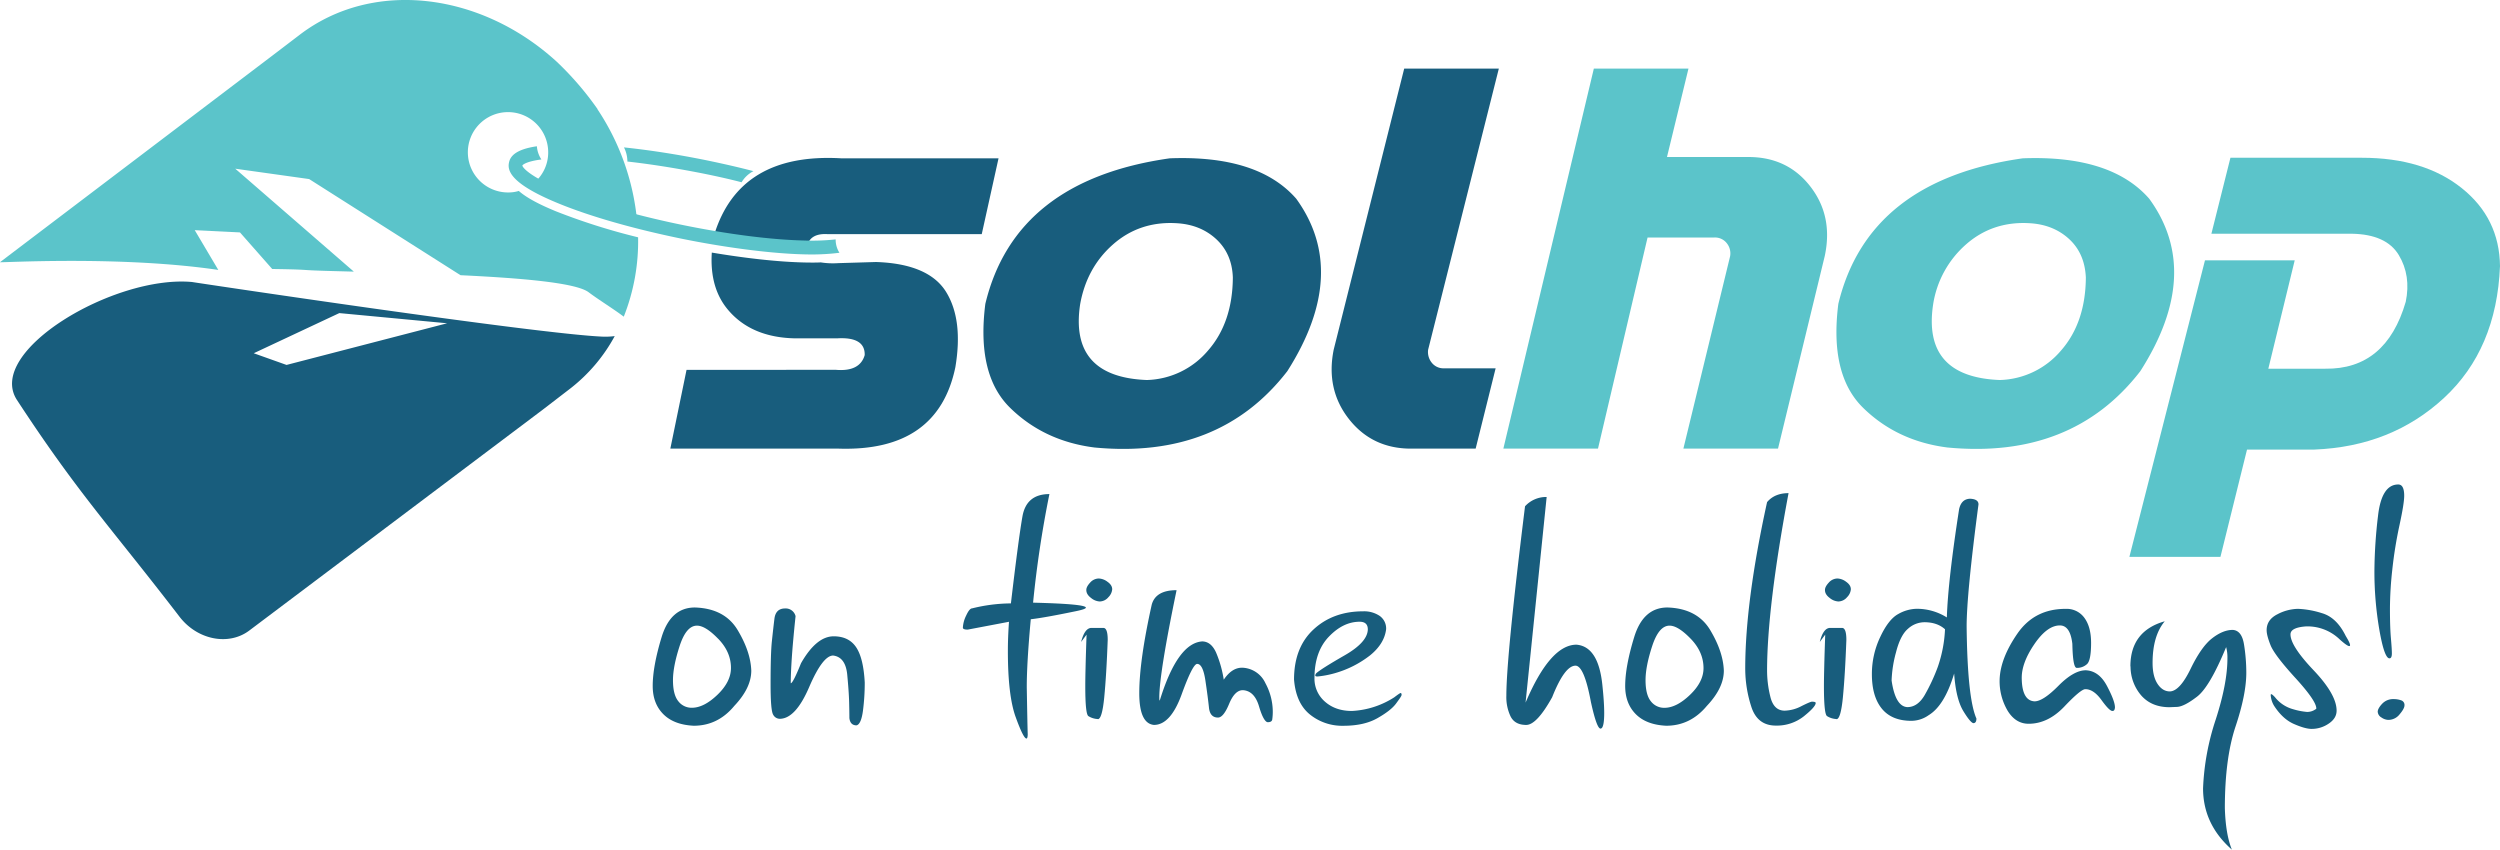
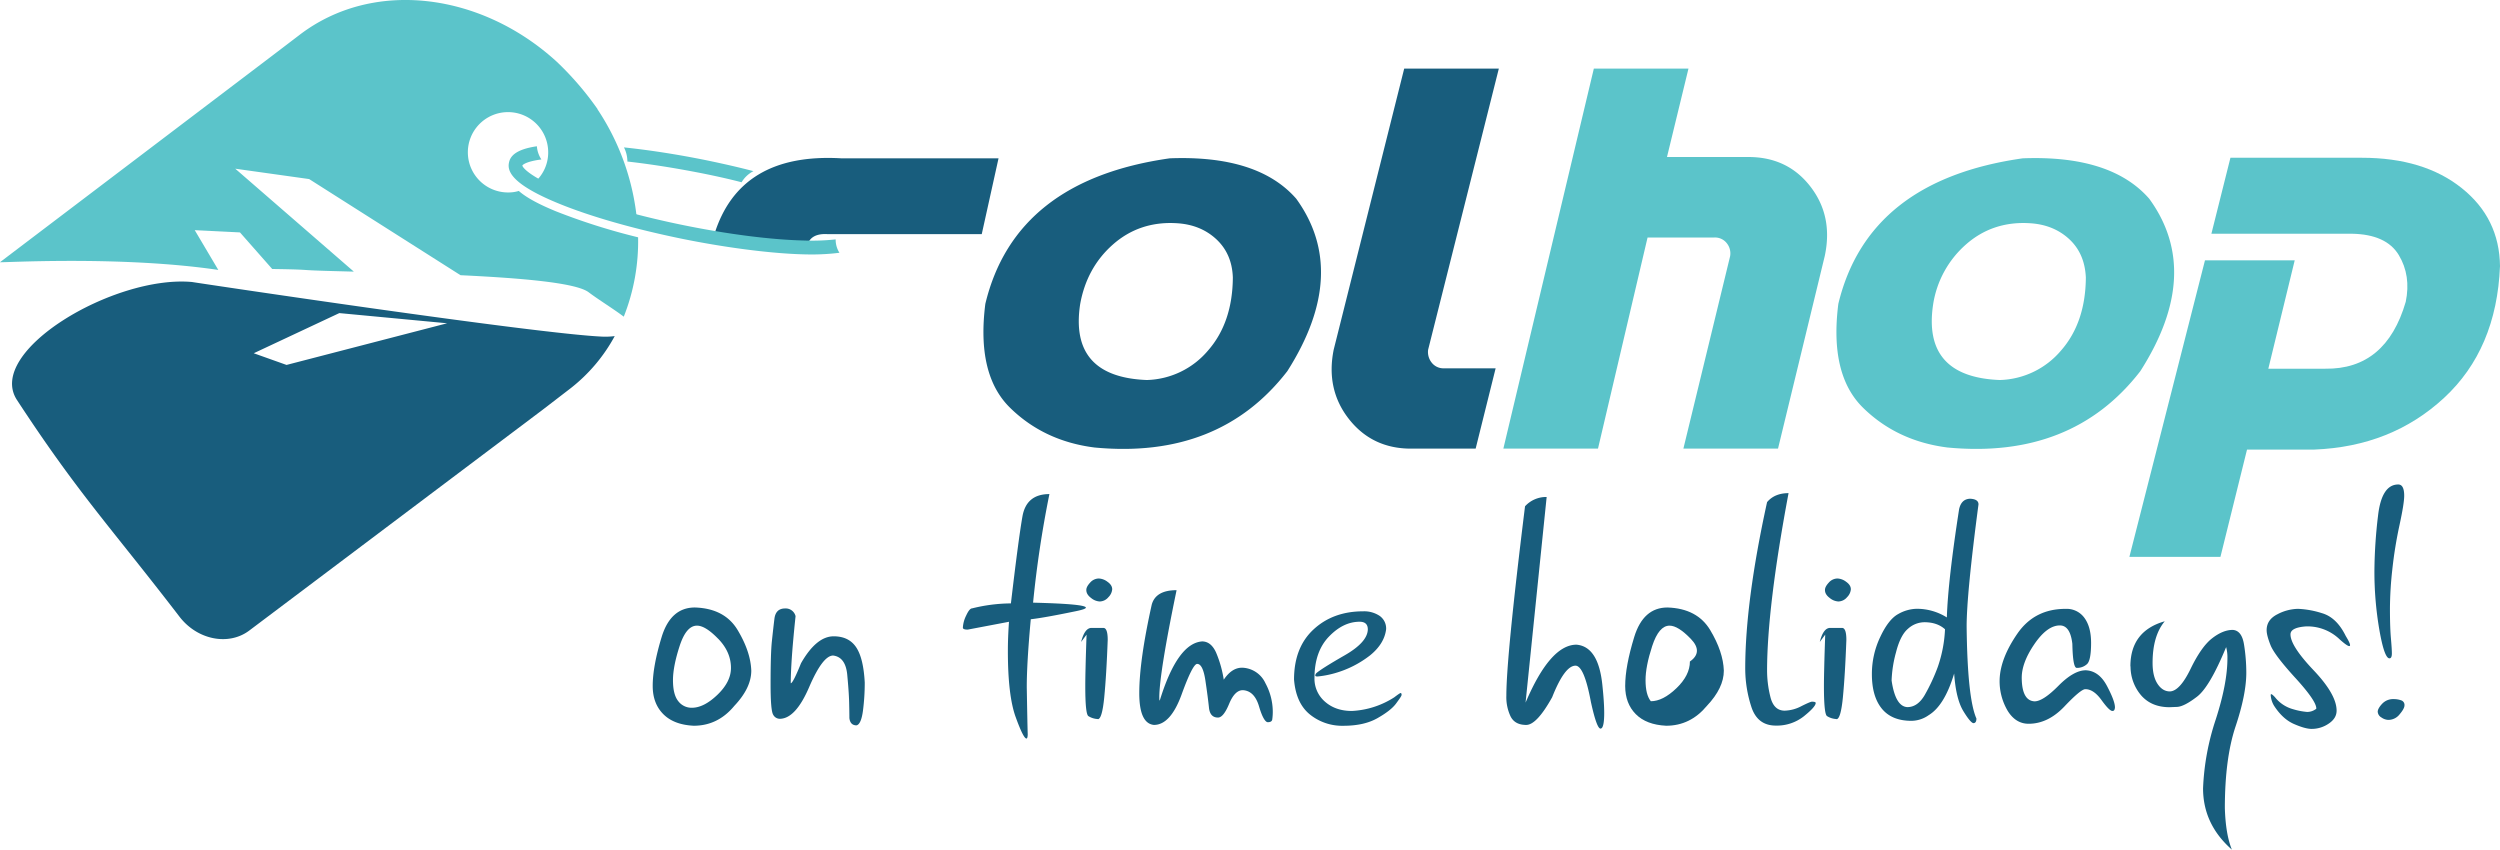
<svg xmlns="http://www.w3.org/2000/svg" width="1326.2" height="450.73" viewBox="0 0 1326.2 450.73">
  <title>Solhop_with_tagline</title>
  <g>
    <path d="M319.9,184.6c-35.1-1.4-215.8-28.6-218.1-29C60.3,151.9-7.8,192.5,9,218.2c32.7,50,49.7,67.4,86.1,114.8,9.5,12.5,26.1,15.7,37,7.6l156-117.4,14.7-11.3a88.47,88.47,0,0,0,23.3-27.6A38.31,38.31,0,0,1,319.9,184.6ZM152,199.6l-17.4-6.2L180,172.1l57.2,5.4Z" transform="translate(0 -6.01)" style="fill: #185d7d" />
    <path d="M268.9,65.5a21.85,21.85,0,1,0,.1,0Z" transform="translate(0 -6.01)" style="fill: none" />
    <path d="M294.9,118.1c-9.5-3.9-15.8-7.4-19.7-10.8a18.21,18.21,0,0,1-5.2.8,21.31,21.31,0,1,1,20.8-21.8,21,21,0,0,1-7.5,16.7c15.7,10.5,34.9,18,54.9,23.1a128.35,128.35,0,0,0-21.3-62.2h.1a165,165,0,0,0-21.5-25C255.3,2,197.9-5.4,158.8,24.6L144.1,35.8,0,145.1c-.5.4,63.7-3.6,115.8,4.1l-12.5-21.1,24,1.2,17.1,19.4c6.4.1,12.5.2,17.3.5,5.2.4,14.8.6,26,.9L124.8,95.5,164,101l80.3,51c31.4,1.5,61,3.9,67.9,9,5.6,4.2,13.3,8.9,18.7,13a108.31,108.31,0,0,0,7.6-42.1A334.3,334.3,0,0,1,294.9,118.1Z" transform="translate(0 -6.01)" style="fill: #5bc4ca" />
    <path d="M535.9,222.4q-18-17.55-13.2-55.2,15.75-65.55,97.8-77.2,46.8-1.8,67.1,21.4,28.5,39.3-4.7,91.5-36.15,46.8-102.3,40.5Q553.9,240,535.9,222.4ZM645,132.7c-5.6-5.1-12.7-7.9-21.2-8.3-12.9-.7-24.1,3.1-33.4,11.3s-15.1,18.8-17.4,31.7q-5.85,38.55,35.3,40.2A44,44,0,0,0,640.8,192c8.7-9.9,13.1-22.9,13.2-38.8C653.7,144.6,650.6,137.8,645,132.7Z" transform="translate(0 -6.01)" style="fill: #185d7d" />
    <path d="M744.9,42.4h50.2L757.6,191.5a9,9,0,0,0,1.9,6.9,7.91,7.91,0,0,0,6.5,3h27.4L782.8,244H748.5c-13.8,0-24.8-5.3-33-15.8s-10.8-22.8-8-36.7Z" transform="translate(0 -6.01)" style="fill: #185d7d" />
    <path d="M845.5,42.4h50.2L884.3,89.3h43.2c13.8,0,24.8,5.2,32.9,15.7s10.6,22.7,7.6,36.8L943.2,244H893l24.8-102.1A8.61,8.61,0,0,0,916,135a7.91,7.91,0,0,0-6.5-3H874L847.7,244H797.5Z" transform="translate(0 -6.01)" style="fill: #5bc4ca" />
    <path d="M988.4,222.4q-18-17.55-13.2-55.2Q991,101.65,1073,90q46.8-1.8,67.1,21.4,28.65,39.3-4.7,91.5-36.15,46.8-102.3,40.5Q1006.4,240,988.4,222.4Zm109.1-89.7c-5.6-5.1-12.7-7.9-21.2-8.3-12.9-.7-24.1,3.1-33.4,11.3a53,53,0,0,0-17.4,31.7q-5.85,38.55,35.3,40.2a44,44,0,0,0,32.5-15.6c8.7-9.9,13.1-22.9,13.2-38.8C1106.1,144.6,1103.1,137.8,1097.5,132.7Z" transform="translate(0 -6.01)" style="fill: #5bc4ca" />
    <path d="M1169.7,144.1h47.6l-14,57.5h30.2q32.25.45,42.7-35.5c1.9-9.2.7-17.5-3.7-24.8s-12.7-11.1-24.9-11.3h-74.5l10.1-40.3h69.7c22,0,39.6,5.4,53,16.1s20.1,24.5,20.3,41.4q-1.8,44.1-29.7,69.9t-68.8,27.4H1192l-14.1,56.9h-48.3Z" transform="translate(0 -6.01)" style="fill: #5bc4ca" />
-     <path d="M464.7,145l-20,.6a41.43,41.43,0,0,1-9.3-.4c-1.5.1-3,.1-4.6.1-17.6,0-38.3-2.8-53.2-5.3-.8,12.6,2.1,22.8,8.8,30.6,8.2,9.6,20,14.6,35.4,14.9h22.3c9.9-.6,14.8,2.4,14.6,8.9-1.7,5.9-6.8,8.5-15.2,7.8H364.2L355.6,244H445q52.5,1.65,61.8-43.2c2.8-16.7,1.2-30-4.9-39.9S483.4,145.6,464.7,145Z" transform="translate(0 -6.01)" style="fill: #185d7d" />
    <path d="M446.3,90q-54.15-3.15-67.5,40.8c-.2.9-.3,1.9-.5,2.8a334.31,334.31,0,0,0,50,2.4c1.2-4.1,4.7-6.1,10.5-5.8h82L529.7,90Z" transform="translate(0 -6.01)" style="fill: #185d7d" />
    <path d="M332.8,91.7c12.6,1.4,26.3,3.6,40.4,6.4,6.9,1.4,13.7,2.9,20.2,4.6a15.56,15.56,0,0,1,6.3-5.9c-8-2.1-16.4-4-25.1-5.8-15.3-3.1-30.2-5.4-43.6-6.8a16.44,16.44,0,0,1,1.8,6.9C332.9,91.3,332.8,91.5,332.8,91.7Z" transform="translate(0 -6.01)" style="fill: #5bc4ca" />
    <path d="M443.3,133a115.19,115.19,0,0,1-16.6.6c-17.6-.4-40.3-3.3-63.9-8.1s-45.6-11-62-17.6c-19.1-7.6-23.6-12.9-23.7-14.1.4-.7,3-2.3,10.1-3.2a14.67,14.67,0,0,1-2.4-7c-11.7,1.7-14.2,5.6-14.8,8.7-.9,4.3.9,11.3,26.7,21.8,16.9,6.9,39.9,13.4,64.7,18.5,20,4.1,48.2,8.4,69.5,8.4a116,116,0,0,0,14.4-.9A13,13,0,0,1,443.3,133Z" transform="translate(0 -6.01)" style="fill: #5bc4ca" />
  </g>
  <rect x="339.1" y="264.59" width="969.5" height="169.5" style="fill: none" />
  <g style="isolation: isolate">
    <path d="M351,343.9q4.8-15.63,17.63-15.63,15.81.51,22.69,12t7.22,21.5q0,9.17-9,18.69Q380.83,391,368,391q-10.53-.51-16.14-6.16t-5.61-14.91Q346.24,359.54,351,343.9Zm30,1q-6.77-7-11.26-7-5.7,0-9.22,10.84T357,366.84q0,7.65,2.81,11.13a8.83,8.83,0,0,0,7.22,3.49q6.38,0,13.55-6.88t7.18-14.19Q387.79,351.89,381,344.88Z" transform="translate(0 -6.01)" style="fill: #185d7d" />
    <path d="M410.14,385.11q-1.36-2.21-1.36-16.14,0-16.32.68-22.73c.45-4.28.9-8.25,1.35-11.94s2.35-5.52,5.7-5.52a5.39,5.39,0,0,1,5.52,4.08q-1.44,13.84-2,22.26t-.55,13.34q1.18,0,5.44-10.62,8.16-14.28,17.33-14.28,8,0,11.9,5.78t4.58,18.78a115.56,115.56,0,0,1-.93,14.78q-.94,7.23-3.4,7.9-3.4,0-3.82-3.91c0-2.09-.05-4.87-.13-8.32s-.41-8.31-1-14.57-3.06-9.67-7.47-10.24q-5.53,0-12.75,16.78t-15.63,16.78A4,4,0,0,1,410.14,385.11Z" transform="translate(0 -6.01)" style="fill: #185d7d" />
    <path d="M542.38,280q2.07-11.89,14.31-11.89a575.34,575.34,0,0,0-8.66,57.6q28,.69,28,2.64,0,.84-5.86,2-16.4,3.39-23.36,4.16-2.13,23.19-2.13,36,.35,20.57.51,25.15c-.05,1.42-.28,2.12-.68,2.12q-1.6,0-5.73-11.42t-4.12-35.05q0-7.22.59-15.46l-21.92,4.16q-2.46,0-2.55-1a16.34,16.34,0,0,1,1.75-6.46c1.16-2.54,2.22-3.82,3.18-3.82a87,87,0,0,1,20.56-2.63Q540.29,291.9,542.38,280Z" transform="translate(0 -6.01)" style="fill: #185d7d" />
    <path d="M573.52,346.54q1.86-7.4,5.48-7.44c2.4,0,4.51,0,6.32,0,1.53,0,2.3,2.13,2.3,6.37q-.69,18.61-1.83,30.33t-3.44,11.73v-.09a10,10,0,0,1-4.93-1.52q-1.7-.86-1.7-15.81,0-7.81.68-27.44Zm4.75-31.44a6.23,6.23,0,0,1,4.68-2.21,8.2,8.2,0,0,1,4.54,1.74c1.67,1.17,2.51,2.48,2.51,4a6.63,6.63,0,0,1-2,4.16,6.11,6.11,0,0,1-4.67,2.29,7.86,7.86,0,0,1-4.55-1.87q-2.5-1.86-2.51-4.16C576.23,317.88,576.91,316.58,578.27,315.1Z" transform="translate(0 -6.01)" style="fill: #185d7d" />
    <path d="M604.36,373.73q0-17.25,6.62-47,2.13-7.65,13.17-7.64-9.18,44.26-9.17,57c0,1,.08,1.53.25,1.53q9.35-30.33,22.43-31.35,4.85,0,7.52,6.08a60,60,0,0,1,4,14.23q4.24-6.37,9.68-6.37a14.05,14.05,0,0,1,12.41,8.2,32,32,0,0,1,3.9,14.4,28,28,0,0,1-.29,5c-.2.88-1,1.31-2.34,1.31s-3-2.77-4.63-8.32-4.49-8.44-8.62-8.67q-4.26,0-7.27,7.27t-5.9,7.26q-4.26,0-4.8-5.31t-1.87-14.23q-1.32-8.93-4.38-8.92-2.37,0-8.24,16.18t-14.7,16.19Q604.36,389.79,604.36,373.73Z" transform="translate(0 -6.01)" style="fill: #185d7d" />
    <path d="M713.19,353.72q12.24-7,12.41-13.81,0-4.08-4.34-4.08-8.75,0-16.35,7.95t-7.61,21.87a16.07,16.07,0,0,0,5.57,12.58q5.57,4.92,14.23,4.93a45.6,45.6,0,0,0,22.51-7.23c2-1.52,3.12-2.29,3.4-2.29s.51.31.51.94-1,2-2.89,4.58-5.25,5.17-10,7.86-10.75,4-18,4a27.21,27.21,0,0,1-17.76-6q-7.4-6-8.41-18.53,0-17,10.36-26.59t26.34-9.6a14.81,14.81,0,0,1,8.71,2.42,8.14,8.14,0,0,1,3.44,7.1q-.93,7.64-8.41,13.76a54.53,54.53,0,0,1-19,9.6,51.46,51.46,0,0,1-9,1.7c-.8,0-1.19-.2-1.19-.6a2.3,2.3,0,0,1,.59-1.18Q701,360.73,713.19,353.72Z" transform="translate(0 -6.01)" style="fill: #185d7d" />
    <path d="M809,274.58a15.16,15.16,0,0,1,11.47-4.93L809.28,378.74Q822.36,348,836.3,348q11.73,1,13.76,21.75.95,9.09.94,14.53,0,6.12-1.11,7.73a1.14,1.14,0,0,1-.85.51q-2,0-5.09-14.1-3.57-19.2-8.16-19.29-5.77,0-12.4,16.74-8.16,14.7-13.77,14.7-5.94,0-8.24-4.42a23.81,23.81,0,0,1-2.29-11.05Q799.09,354.62,809,274.58Z" transform="translate(0 -6.01)" style="fill: #185d7d" />
-     <path d="M866.93,343.9q4.8-15.63,17.63-15.63,15.8.51,22.68,12t7.22,21.5q0,9.17-9,18.69Q896.7,391,883.88,391q-10.54-.51-16.14-6.16t-5.61-14.91Q862.13,359.54,866.93,343.9Zm30,1q-6.75-7-11.26-7-5.68,0-9.22,10.84t-3.52,18.13q0,7.65,2.8,11.13a8.84,8.84,0,0,0,7.22,3.49q6.38,0,13.56-6.88t7.17-14.19Q903.67,351.89,896.92,344.88Z" transform="translate(0 -6.01)" style="fill: #185d7d" />
+     <path d="M866.93,343.9q4.8-15.63,17.63-15.63,15.8.51,22.68,12t7.22,21.5q0,9.17-9,18.69Q896.7,391,883.88,391q-10.54-.51-16.14-6.16t-5.61-14.91Q862.13,359.54,866.93,343.9Zm30,1q-6.75-7-11.26-7-5.68,0-9.22,10.84t-3.52,18.13q0,7.65,2.8,11.13q6.38,0,13.56-6.88t7.17-14.19Q903.67,351.89,896.92,344.88Z" transform="translate(0 -6.01)" style="fill: #185d7d" />
    <path d="M937.4,272.37q4-4.75,11.39-4.76-11.38,60.66-11.39,94.22a57.66,57.66,0,0,0,1.79,14Q941,383,946.75,383a20,20,0,0,0,8.83-2.38q4.77-2.39,5.61-2.38c1.36,0,2,.23,2,.68q0,2-6.2,7a23.05,23.05,0,0,1-14.95,5q-9.78,0-13-10a65.94,65.94,0,0,1-3.23-20.39Q925.85,325,937.4,272.37Z" transform="translate(0 -6.01)" style="fill: #185d7d" />
    <path d="M965.36,346.54q1.86-7.4,5.47-7.44c2.41,0,4.52,0,6.34,0,1.52,0,2.29,2.13,2.29,6.37q-.69,18.61-1.83,30.33t-3.44,11.73v-.09a10,10,0,0,1-4.93-1.52q-1.69-.86-1.7-15.81,0-7.81.68-27.44Zm4.75-31.44a6.23,6.23,0,0,1,4.68-2.21,8.2,8.2,0,0,1,4.54,1.74c1.67,1.17,2.51,2.48,2.51,4a6.63,6.63,0,0,1-2,4.16,6.11,6.11,0,0,1-4.67,2.29,7.86,7.86,0,0,1-4.55-1.87q-2.51-1.86-2.51-4.16C968.07,317.88,968.75,316.58,970.11,315.1Z" transform="translate(0 -6.01)" style="fill: #185d7d" />
    <path d="M1039.27,276.11q1.18-5.36,5.78-5.53,4.5.18,4.5,3-6.29,47.58-6.29,64.82.43,38.07,5.19,48.77c0,1.53-.48,2.35-1.45,2.46s-2.92-2.15-5.52-6.45-4.22-10.93-4.84-19.88q-5.1,17-13.51,22.09a16,16,0,0,1-9.18,3q-10.44,0-15.71-6.5T993,363.53A45.5,45.5,0,0,1,997.39,344q4.41-9.44,9.55-12.24a20.65,20.65,0,0,1,9.82-2.8,29.85,29.85,0,0,1,16,4.59Q1033.41,313.83,1039.27,276.11Zm-7.48,63.72q-4.15-3.75-11-3.74a13.16,13.16,0,0,0-8.66,3.48q-4.08,3.48-6.37,12.62a63.89,63.89,0,0,0-2.3,14.82q2,13.77,8.33,14.11,5.52,0,9.26-6.46a99.77,99.77,0,0,0,6.88-14.78A70.11,70.11,0,0,0,1031.79,339.83Z" transform="translate(0 -6.01)" style="fill: #185d7d" />
    <path d="M1099.34,347.56q-1.11-9.78-6.63-9.77-6.7,0-13.46,9.85t-6.76,17.93q.09,12.15,6.8,12.49,4.5,0,12.66-8.24t14.53-8.24q7,.33,11.21,8.28t4.25,11.34a3.7,3.7,0,0,1-.26,1.28,1.06,1.06,0,0,1-1.1.68c-1.08,0-3-1.93-5.78-5.78s-5.63-5.78-8.58-5.78q-2.38,0-11.09,9.18t-19,9.17q-6.87,0-11.13-6.92a30.85,30.85,0,0,1-4.24-16.44q.33-11.29,9.43-24.47T1095.86,329a11.57,11.57,0,0,1,9.89,4.8q3.52,4.8,3.53,13.21,0,9.35-2.17,11.3a7.83,7.83,0,0,1-5.48,2Q1099.59,360.22,1099.34,347.56Z" transform="translate(0 -6.01)" style="fill: #185d7d" />
    <path d="M1148.36,335.58q-6.45,7.73-6.46,22.09,0,7.14,2.64,11.13t6.54,4q5.26-.17,11-12t11.47-16.23q5.7-4.41,10.88-4.41,4.85.33,6,7.9a95.43,95.43,0,0,1,1.19,14.78q0,11.47-5.69,28.51t-5.69,43.37q.42,13.93,3.73,22-15.29-13.43-15.29-32.54a131.57,131.57,0,0,1,6.71-36.45q6.21-19.2,6.21-32.45a20.51,20.51,0,0,0-.68-6q-8.67,21.07-15.38,26.25T1155.07,381l-4.16.17q-9.51,0-15-6.2a23.54,23.54,0,0,1-5.7-15.38.29.29,0,0,1-.08-.17Q1130.18,340.76,1148.36,335.58Z" transform="translate(0 -6.01)" style="fill: #185d7d" />
    <path d="M1244.37,343.39c1.53,2.5,2.29,4.11,2.29,4.85q0,.51-.42.51-1.11,0-5.1-3.57a24.58,24.58,0,0,0-17.76-6.88q-8.33.58-8.32,4.24,0,6.12,12.23,19T1239.52,383q0,4.08-4.2,6.88a16,16,0,0,1-9,2.8q-3.48,0-9.47-2.63t-10.58-9.77a12.42,12.42,0,0,1-1.7-5.52c0-.34.09-.51.26-.51.34,0,1,.53,2,1.61a18.4,18.4,0,0,0,9.6,6.37,36.35,36.35,0,0,0,7.48,1.45,7.78,7.78,0,0,0,4.84-1.7v-.17q0-4-11.09-16.15t-13.17-17.37q-2.09-5.22-2.08-8,0-5.52,5.69-8.41a24.3,24.3,0,0,1,11-2.89,48,48,0,0,1,12.66,2.3Q1239.53,333.53,1244.37,343.39Z" transform="translate(0 -6.01)" style="fill: #185d7d" />
    <path d="M1261.49,279.67q1.9-16.65,10.74-16.65,3.15,0,3.15,6,0,4.08-2.51,15.63a223.8,223.8,0,0,0-3.78,23.32,196.11,196.11,0,0,0-1.27,20.86q0,9.95.51,15.72t.51,8.07c0,1.76-.43,2.63-1.28,2.63q-2.71,0-5.35-15.08a181.25,181.25,0,0,1-2.63-31.3A258.47,258.47,0,0,1,1261.49,279.67Zm2.25,99.62a7.94,7.94,0,0,1,6-2.42,11.68,11.68,0,0,1,4,.64,2.56,2.56,0,0,1,1.79,2.67q0,1.71-2.55,4.72a7.6,7.6,0,0,1-6,3,6.76,6.76,0,0,1-3.65-1.27,3.76,3.76,0,0,1-2-3.23C1261.44,382.28,1262.21,380.9,1263.74,379.29Z" transform="translate(0 -6.01)" style="fill: #185d7d" />
  </g>
</svg>